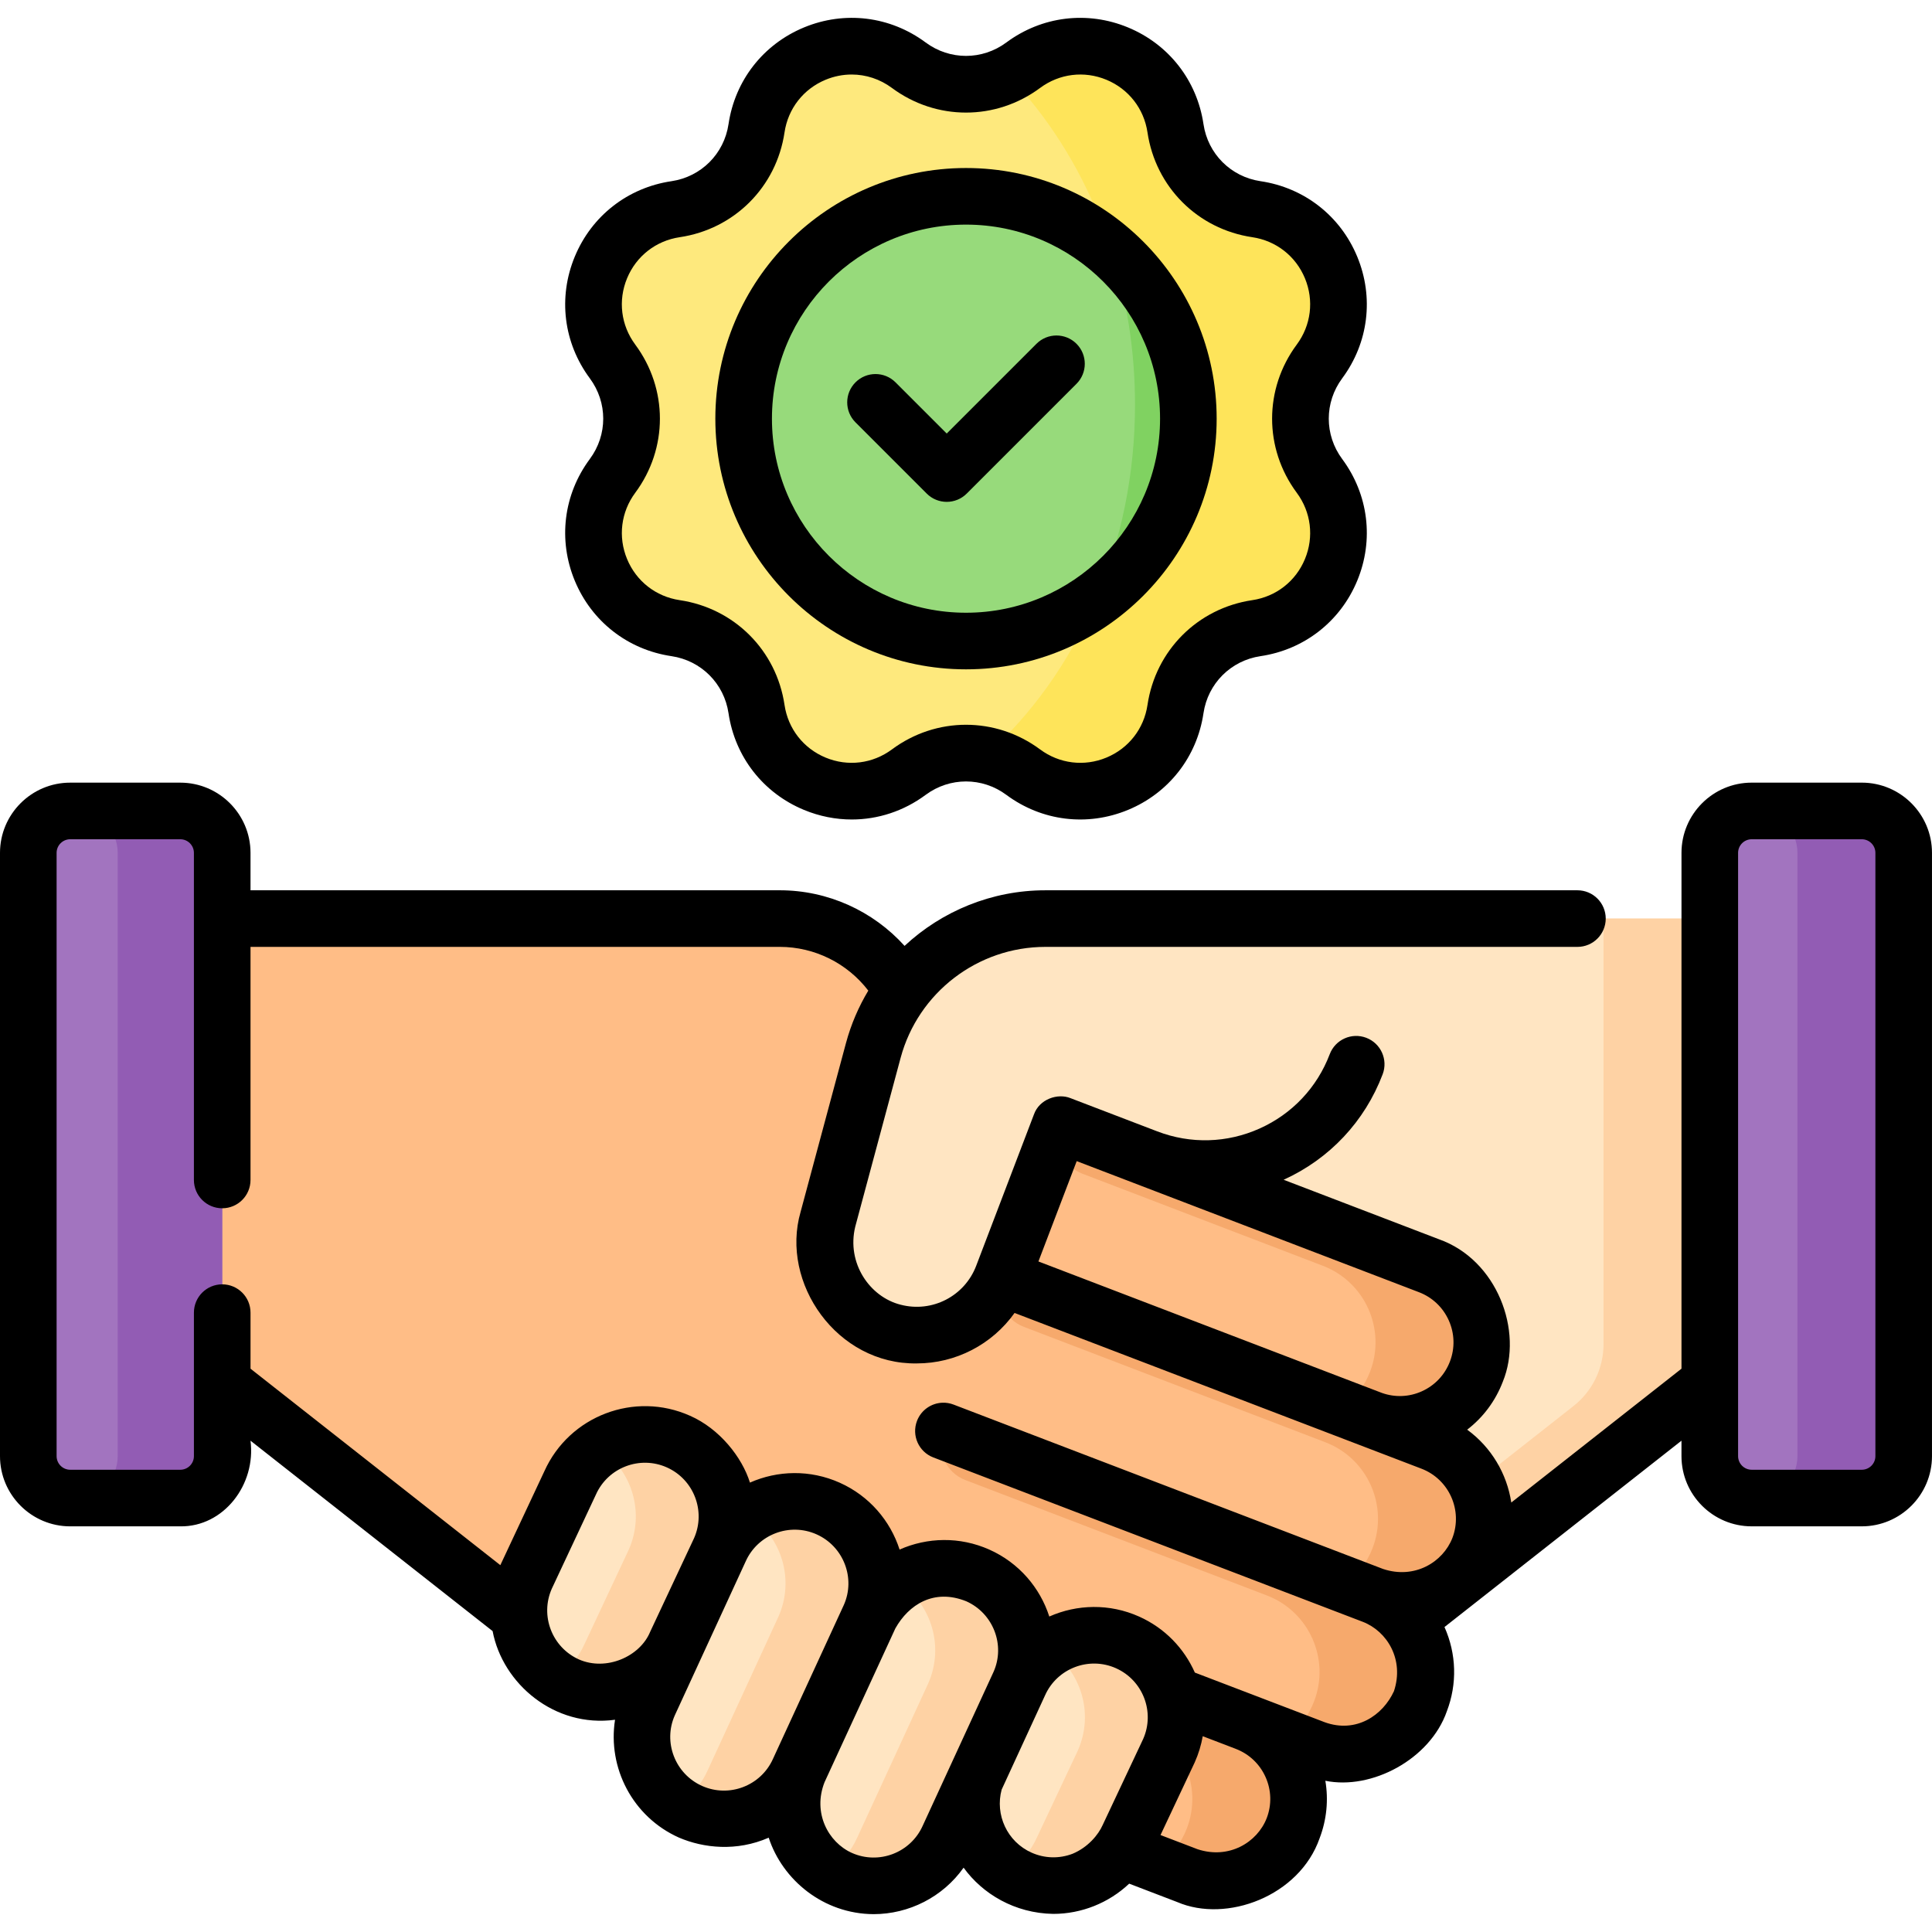
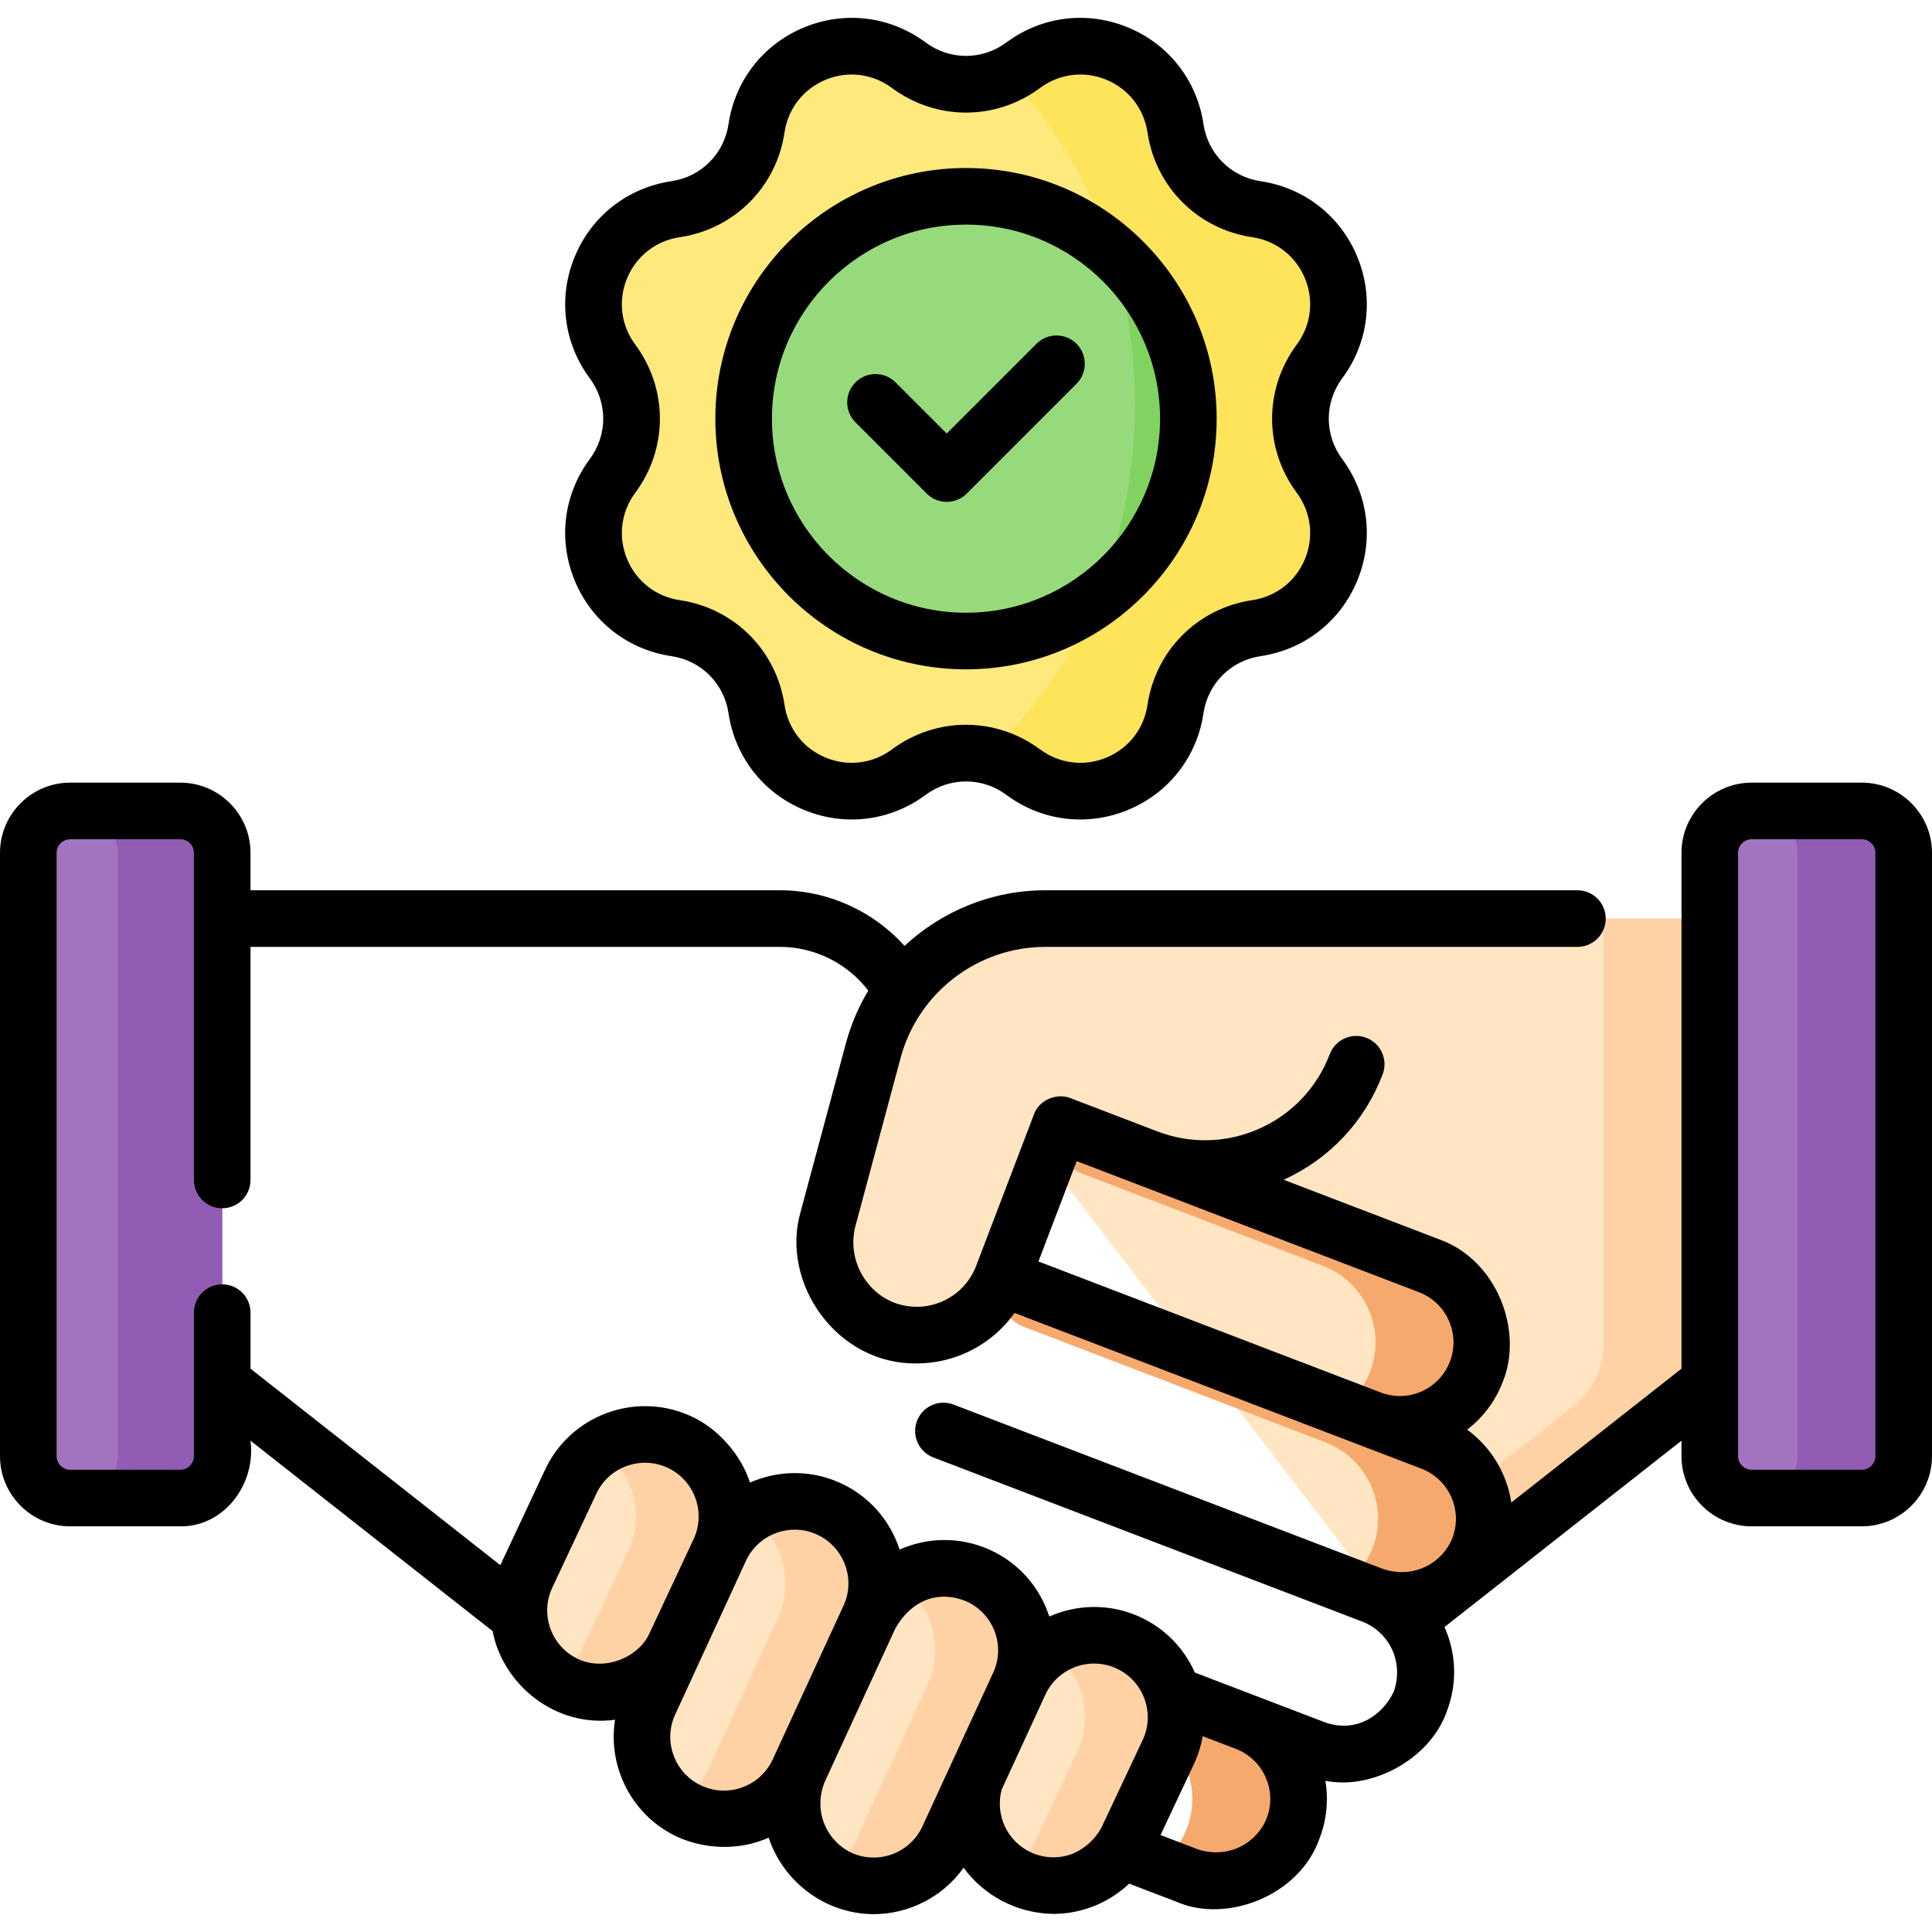
<svg xmlns="http://www.w3.org/2000/svg" id="Capa_1" height="512" viewBox="0 0 512 512" width="512">
  <g>
    <g>
      <path d="m371.656 430.411 81.455-64.05v-122.93h-79.034l-112.642 42.977z" fill="#ffe5c2" />
      <path d="m453.11 243.429v122.93l-81.45 64.05-10.58-13.82 55.904-43.965c5.03-3.956 7.966-10.001 7.966-16.4v-112.795z" fill="#fed2a4" />
-       <path d="m379.355 382.198-15.482-5.926c11.04 3.814 23.19-1.798 27.384-12.79 4.278-11.212-1.344-23.77-12.556-28.048l-97.694-37.413-30.441-11.614-10.47-21.894c-6.161-12.882-19.171-21.083-33.451-21.083h-68.721-79.035l-16.905 65.214 16.905 57.715 81.455 64.05 78.696 30.025 95.616 36.62c11.212 4.278 23.77-1.344 28.047-12.556 4.278-11.212-1.344-23.77-12.556-28.047l-84.628-32.412.001-.002 102.85 39.367c11.212 4.278 23.77-1.344 28.047-12.556 4.278-11.212-1.344-23.77-12.556-28.048 11.212 4.278 23.77-1.344 28.047-12.556 4.281-11.211-1.341-23.768-12.553-28.046z" fill="#ffbd86" />
      <path d="m7.5 226.015v159.874c0 6.135 4.973 11.108 11.108 11.108h29.172c6.135 0 11.108-4.973 11.108-11.108v-159.874c0-6.135-4.973-11.108-11.108-11.108h-29.172c-6.135 0-11.108 4.973-11.108 11.108z" fill="#a274bf" />
      <path d="m47.781 214.907h-27.695c6.135 0 11.108 4.973 11.108 11.108v159.874c0 6.135-4.973 11.108-11.108 11.108h27.695c6.135 0 11.108-4.973 11.108-11.108v-159.874c0-6.135-4.973-11.108-11.108-11.108z" fill="#925cb4" />
      <path d="m504.5 226.015v159.874c0 6.135-4.973 11.108-11.108 11.108h-29.172c-6.135 0-11.108-4.973-11.108-11.108v-159.874c0-6.135 4.973-11.108 11.108-11.108h29.172c6.135 0 11.108 4.973 11.108 11.108z" fill="#a274bf" />
      <path d="m493.392 214.907h-28.158c6.135 0 11.108 4.973 11.108 11.108v159.874c0 6.135-4.973 11.108-11.108 11.108h28.158c6.135 0 11.108-4.973 11.108-11.108v-159.874c0-6.135-4.973-11.108-11.108-11.108z" fill="#925cb4" />
-       <path d="m374.077 243.431h-97.047c-21.358 0-40.057 14.337-45.6 34.962l-12.021 44.724c-3.512 13.065 4.293 26.49 17.384 29.902 12.025 3.134 24.482-3.282 28.911-14.892l15.302-40.106 23.006 8.81c22.144 8.48 46.967-2.632 55.392-24.797z" fill="#ffe5c2" />
+       <path d="m374.077 243.431h-97.047c-21.358 0-40.057 14.337-45.6 34.962l-12.021 44.724c-3.512 13.065 4.293 26.49 17.384 29.902 12.025 3.134 24.482-3.282 28.911-14.892l15.302-40.106 23.006 8.81c22.144 8.48 46.967-2.632 55.392-24.797" fill="#ffe5c2" />
      <path d="m271.166 17.279c15.445-11.457 37.528-2.31 40.348 16.712 1.644 11.094 10.355 19.804 21.449 21.449 19.022 2.82 28.169 24.903 16.712 40.348-6.682 9.007-6.682 21.326 0 30.333 11.457 15.445 2.31 37.528-16.712 40.348-11.094 1.644-19.804 10.355-21.449 21.449-2.82 19.022-24.903 28.169-40.348 16.712-9.007-6.682-21.326-6.682-30.333 0-15.445 11.457-37.528 2.31-40.348-16.712-1.644-11.094-10.355-19.804-21.449-21.449-19.022-2.82-28.169-24.903-16.712-40.348 6.682-9.007 6.682-21.326 0-30.333-11.457-15.445-2.31-37.528 16.712-40.348 11.094-1.644 19.804-10.355 21.449-21.449 2.82-19.022 24.903-28.169 40.348-16.712 9.008 6.681 21.326 6.681 30.333 0z" fill="#fee97d" />
      <path d="m271.166 17.279c15.445-11.457 37.528-2.31 40.348 16.712 1.644 11.094 10.355 19.804 21.449 21.449 19.022 2.82 28.169 24.903 16.712 40.348-6.682 9.007-6.682 21.326 0 30.333 11.457 15.445 2.31 37.528-16.712 40.348-11.094 1.644-19.804 10.355-21.449 21.449-2.82 19.022-24.903 28.169-40.348 16.712-9.007-6.682-21.326-6.682-30.333 0-15.445 11.457-37.528 2.31-40.348-16.712-1.644-11.094-10.355-19.804-21.449-21.449-19.022-2.82-28.169-24.903-16.712-40.348 6.682-9.007 6.682-21.326 0-30.333-11.457-15.445-2.31-37.528 16.712-40.348 11.094-1.644 19.804-10.355 21.449-21.449 2.82-19.022 24.903-28.169 40.348-16.712 9.008 6.681 21.326 6.681 30.333 0z" fill="#fee97d" />
      <path d="m349.675 126.12c-6.682-9.007-6.682-21.326 0-30.333 11.457-15.445 2.31-37.528-16.712-40.348-11.094-1.644-19.804-10.355-21.449-21.449-2.82-19.022-24.903-28.169-40.348-16.712-1.324.982-2.726 1.802-4.172 2.495 20.732 21.438 33.796 52.672 33.796 87.456 0 37.888-15.498 71.564-39.526 92.956 3.505.74 6.89 2.209 9.901 4.443 15.445 11.457 37.528 2.31 40.348-16.713 1.644-11.094 10.355-19.804 21.449-21.449 19.023-2.818 28.17-24.901 16.713-40.346z" fill="#fee45a" />
      <g fill="#f6a96c">
        <path d="m330.148 456.453-95.616-36.62-3.59 9.409 71.049 27.211c11.212 4.278 16.834 16.835 12.556 28.047-1.533 4.019-4.134 7.314-7.351 9.698l7.462 2.858c11.212 4.278 23.77-1.344 28.047-12.556 4.277-11.212-1.345-23.77-12.557-28.047z" />
-         <path d="m363.863 422.802-113.84-43.573c-1.982 5.195.619 11.014 5.812 13.002l79.87 30.571c11.212 4.278 16.834 16.835 12.556 28.048-1.534 4.02-4.135 7.315-7.353 9.699l7.463 2.857c11.212 4.278 23.77-1.344 28.047-12.556 4.279-11.213-1.342-23.77-12.555-28.048z" />
        <path d="m379.355 382.198-113.84-43.573c-1.982 5.195.619 11.014 5.812 13.002l79.87 30.571c11.212 4.278 16.834 16.835 12.556 28.047-1.534 4.02-4.135 7.315-7.353 9.699l7.463 2.857c11.212 4.278 23.77-1.344 28.047-12.556 4.279-11.212-1.343-23.769-12.555-28.047z" />
        <path d="m378.7 335.435-97.694-37.413c-1.983 5.198.619 11.02 5.814 13.01l63.722 24.403c11.212 4.278 16.834 16.835 12.556 28.048-1.533 4.019-4.134 7.315-7.352 9.698l7.462 2.858c11.212 4.278 23.77-1.344 28.048-12.556 4.278-11.213-1.343-23.771-12.556-28.048z" />
      </g>
      <circle cx="256" cy="110.954" fill="#97da7b" r="58.927" />
      <circle cx="256" cy="110.954" fill="#97da7b" r="58.927" />
      <path d="m294.465 66.333c4.087 12.732 6.326 26.51 6.326 40.897 0 18.458-3.682 35.914-10.232 51.441 14.76-10.709 24.368-28.086 24.368-47.717 0-17.84-7.938-33.815-20.462-44.621z" fill="#80d261" />
      <g fill="#ffe5c2">
        <path d="m270.299 497.809c10.955 4.899 23.808-.011 28.706-10.966l10.772-22.885c4.899-10.955-.011-23.808-10.966-28.706-10.955-4.899-23.808.011-28.706 10.966l-10.772 22.885c-4.899 10.955.011 23.808 10.966 28.706z" />
        <path d="m222.664 497.876c10.955 4.899 23.808-.011 28.706-10.966l18.734-40.691c4.899-10.955-.011-23.808-10.966-28.706-10.955-4.899-23.808.011-28.706 10.966l-18.734 40.691c-4.899 10.955.011 23.807 10.966 28.706z" />
        <path d="m182.991 480.136c10.955 4.899 23.808-.011 28.706-10.966l18.734-40.691c4.899-10.955-.011-23.808-10.966-28.706-10.955-4.899-23.808.011-28.706 10.966l-18.734 40.691c-4.899 10.955.011 23.807 10.966 28.706z" />
        <path d="m150.373 446.62c10.955 4.899 23.808-.011 28.706-10.966l11.68-24.915c4.899-10.955-.011-23.808-10.966-28.706-10.955-4.899-23.808.011-28.706 10.966l-11.68 24.915c-4.899 10.955.01 23.807 10.966 28.706z" />
      </g>
      <g fill="#fed2a4">
        <path d="m298.811 435.252c-7.077-3.165-14.944-2.231-20.949 1.777 8.656 5.775 12.147 17.112 7.757 26.93l-10.772 22.885c-1.734 3.878-4.467 6.994-7.758 9.19 1.003.669 2.071 1.268 3.209 1.777 10.955 4.899 23.808-.011 28.706-10.966l10.772-22.885c4.901-10.957-.009-23.809-10.965-28.708z" />
        <path d="m259.139 417.512c-7.077-3.165-14.944-2.231-20.949 1.777 8.656 5.775 12.147 17.112 7.757 26.93l-18.734 40.691c-1.734 3.878-4.468 6.993-7.758 9.19 1.003.669 2.071 1.268 3.209 1.777 10.955 4.899 23.808-.011 28.706-10.966l18.734-40.691c4.9-10.957-.01-23.809-10.965-28.708z" />
        <path d="m219.466 399.772c-7.077-3.165-14.944-2.231-20.949 1.777 8.656 5.775 12.147 17.112 7.757 26.93l-18.734 40.691c-1.734 3.878-4.468 6.993-7.758 9.19 1.003.669 2.071 1.268 3.209 1.777 10.955 4.899 23.808-.011 28.706-10.966l18.734-40.691c4.9-10.957-.01-23.809-10.965-28.708z" />
        <path d="m179.793 382.032c-7.077-3.165-14.944-2.231-20.949 1.777 8.656 5.775 12.147 17.112 7.757 26.93l-11.68 24.915c-1.734 3.878-4.467 6.994-7.758 9.19 1.003.669 2.071 1.268 3.209 1.777 10.955 4.899 23.808-.011 28.706-10.966l11.68-24.915c4.9-10.957-.01-23.809-10.965-28.708z" />
      </g>
    </g>
    <g>
      <path d="m493.392 207.407h-29.172c-10.261 0-18.608 8.348-18.608 18.608v136.702l-45.106 35.468c-1.154-7.64-5.31-14.66-11.686-19.307 4.229-3.252 7.495-7.612 9.445-12.722 5.506-13.473-1.545-32.275-16.881-37.725l-41.21-15.782c12.172-5.529 21.488-15.442 26.242-27.949 1.472-3.872-.474-8.204-4.346-9.676-3.874-1.473-8.205.474-9.676 4.346-3.362 8.844-9.969 15.844-18.605 19.71-8.636 3.865-18.259 4.131-27.094.748l-23.006-8.81c-3.399-1.38-8.261.266-9.689 4.331l-15.302 40.106c-3.071 8.05-11.673 12.481-20.012 10.309-8.18-2.048-14.391-11.016-12.033-20.698l12.02-44.724c4.654-17.315 20.428-29.409 38.358-29.409h141.005c4.142 0 7.5-3.358 7.5-7.5s-3.358-7.5-7.5-7.5h-141.006c-14.203 0-27.417 5.516-37.308 14.733-8.352-9.252-20.319-14.735-33.082-14.735h-140.251v-9.914c0-10.261-8.348-18.608-18.608-18.608h-29.173c-10.26-.002-18.608 8.345-18.608 18.606v159.874c0 10.261 8.348 18.608 18.608 18.608h29.172c11.474.157 20.108-11.034 18.608-22.699l64.159 50.458c2.643 13.964 16.412 25.668 32.443 23.497-1.999 12.717 4.637 25.728 16.939 31.229 6.503 2.784 15.263 3.755 23.785.022 3.659 11.2 14.481 20.195 27.786 20.265 9.354-.001 18.349-4.521 23.866-12.318 4.982 6.911 13.512 12.082 23.759 12.25 7.458 0 14.689-2.882 20.124-8.012l12.734 4.877c13.056 5.618 32.353-1.54 37.722-16.892 1.885-4.938 2.387-10.173 1.528-15.252 12.25 2.514 27.751-5.682 32.192-18.398 2.782-7.287 2.561-15.22-.62-22.341l62.804-49.384v4.09c0 10.261 8.348 18.608 18.608 18.608h29.172c10.261 0 18.608-8.348 18.608-18.608v-159.874c.003-10.261-8.345-18.608-18.605-18.608zm-109.45 142.515c1.553 3.469 1.662 7.335.307 10.887-1.355 3.551-4.011 6.362-7.48 7.915-3.355 1.502-7.079 1.64-10.524.426l-91.052-34.851 10.144-26.588 90.69 34.73c3.551 1.356 6.362 4.012 7.915 7.481zm-230.508 89.851c-7.144-3.195-10.367-11.593-7.206-18.744l11.649-24.848c.019-.041.037-.081.056-.122 3.204-7.162 11.637-10.382 18.798-7.181 7.144 3.195 10.367 11.593 7.206 18.744l-11.649 24.848c-2.71 6.559-11.628 10.464-18.854 7.303zm32.619 33.516c-7.163-3.203-10.384-11.636-7.215-18.723l18.683-40.58c.009-.021.017-.034.086-.186 3.203-7.163 11.637-10.384 18.798-7.181 7.163 3.203 10.384 11.636 7.215 18.723l-18.769 40.766c-3.203 7.162-11.635 10.383-18.798 7.181zm39.673 17.74c-6.26-2.836-10.404-10.629-7.215-18.723l18.769-40.766c3.535-6.299 10.224-10.638 18.798-7.182 7.162 3.203 10.384 11.635 7.216 18.723-.001.001-.001.002-.002.004l-18.767 40.763c-3.204 7.163-11.636 10.384-18.799 7.181zm58.521.236c-3.551 1.356-7.417 1.249-10.887-.303-6.473-2.895-9.709-10.058-7.912-16.697l11.437-24.841.005-.011c.021-.044.041-.088.061-.133 3.203-7.163 11.636-10.383 18.798-7.181 7.143 3.194 10.366 11.589 7.208 18.739l-10.738 22.811c-1.129 2.556-3.858 5.893-7.972 7.616zm51.444-9.436c-2.51 6.44-10.016 10.99-18.349 8.226l-9.794-3.751 9.015-19.151c.021-.044.041-.088.061-.133 1.01-2.258 1.705-4.577 2.112-6.91l8.668 3.318c.023.009.045.021.069.03l.071.027c3.516 1.364 6.301 4.005 7.843 7.452 1.553 3.471 1.662 7.337.304 10.892zm33.723-33.658c-2.919 6.396-10.013 11.266-18.369 8.231l-34.397-13.153c-2.824-6.379-7.92-11.778-14.775-14.844-7.868-3.518-16.48-3.259-23.798-.01-2.458-7.62-8.008-14.212-15.875-17.73-7.871-3.519-16.486-3.259-23.8-.018-2.459-7.617-8.008-14.204-15.872-17.721-7.865-3.517-16.474-3.26-23.786-.026-2.092-6.738-8.071-14.29-15.887-17.715-14.691-6.57-31.984.02-38.585 14.687l-11.654 24.858c-.008.017-.015.034-.023.05l-66.203-52.066v-14.854c0-4.142-3.358-7.5-7.5-7.5s-7.5 3.358-7.5 7.5v38.029c0 1.99-1.619 3.608-3.608 3.608h-29.174c-1.99 0-3.608-1.619-3.608-3.608v-159.874c0-1.99 1.619-3.608 3.608-3.608h29.172c1.99 0 3.608 1.619 3.608 3.608v86.688c0 4.142 3.358 7.5 7.5 7.5s7.5-3.358 7.5-7.5v-61.774h140.252c9.274 0 17.921 4.358 23.469 11.595-2.566 4.271-4.583 8.937-5.924 13.923l-12.021 44.724c-5.435 18.807 9.621 40.487 30.812 40.146 10.273 0 19.938-5.004 25.895-13.375l107.808 41.263c7.331 2.797 11.019 11.036 8.222 18.367-2.517 6.442-10.028 10.995-18.363 8.222l-113.836-43.57c-.968-.371-1.964-.528-2.938-.494-2.921.1-5.639 1.916-6.75 4.818-1.48 3.868.455 8.205 4.324 9.685l113.851 43.576c6.449 2.517 10.994 10.02 8.225 18.362zm127.586-62.282c0 1.99-1.619 3.608-3.608 3.608h-29.172c-1.99 0-3.608-1.619-3.608-3.608v-159.874c0-1.99 1.619-3.608 3.608-3.608h29.172c1.99 0 3.608 1.619 3.608 3.608z" />
      <path d="m256 177.381c36.628 0 66.427-29.799 66.427-66.427s-29.799-66.428-66.427-66.428-66.427 29.799-66.427 66.427 29.799 66.428 66.427 66.428zm0-117.855c28.357 0 51.427 23.07 51.427 51.427s-23.07 51.427-51.427 51.427-51.427-23.07-51.427-51.427 23.07-51.427 51.427-51.427z" />
      <path d="m245.588 130.801c1.464 1.464 3.384 2.197 5.303 2.197s3.839-.732 5.303-2.197l29.089-29.088c2.929-2.929 2.929-7.678 0-10.606-2.929-2.93-7.678-2.929-10.606 0l-23.786 23.785-13.569-13.568c-2.929-2.929-7.678-2.929-10.606 0-2.929 2.929-2.929 7.678 0 10.606z" />
      <path d="m152.322 153.898c4.475 10.802 14.05 18.274 25.616 19.988 7.881 1.168 13.961 7.249 15.129 15.129 1.714 11.565 9.187 21.141 19.989 25.615 4.117 1.706 8.416 2.545 12.68 2.544 6.923 0 13.756-2.213 19.566-6.523 6.399-4.746 14.998-4.746 21.396 0 9.389 6.965 21.443 8.453 32.246 3.979 10.802-4.474 18.274-14.05 19.989-25.615 1.168-7.881 7.248-13.961 15.129-15.129 11.565-1.714 21.141-9.187 25.616-19.988 4.474-10.801 2.987-22.856-3.979-32.247-4.747-6.399-4.747-14.998 0-21.396 6.966-9.39 8.453-21.445 3.979-32.247s-14.05-18.274-25.615-19.988c-7.881-1.168-13.961-7.249-15.129-15.129-1.714-11.565-9.187-21.142-19.989-25.616-10.801-4.473-22.856-2.986-32.246 3.979-6.398 4.747-14.997 4.747-21.396 0-9.391-6.966-21.446-8.454-32.246-3.979-10.802 4.474-18.274 14.05-19.989 25.616-1.168 7.881-7.248 13.961-15.129 15.129-11.565 1.714-21.141 9.186-25.615 19.987-4.475 10.802-2.987 22.857 3.979 32.248 4.747 6.399 4.747 14.997 0 21.396-6.968 9.391-8.455 21.446-3.981 32.247zm16.026-62.579c-3.795-5.116-4.605-11.685-2.167-17.57s7.655-9.956 13.957-10.89c14.465-2.145 25.624-13.304 27.768-27.768.934-6.301 5.005-11.519 10.891-13.957 2.244-.929 4.585-1.386 6.909-1.386 3.772 0 7.495 1.206 10.661 3.554 11.744 8.712 27.525 8.712 39.27 0 5.116-3.795 11.684-4.605 17.57-2.168 5.885 2.438 9.957 7.655 10.891 13.957 2.144 14.464 13.302 25.624 27.768 27.768 6.301.934 11.519 5.005 13.957 10.89s1.627 12.454-2.167 17.57c-8.712 11.744-8.712 27.525 0 39.269 3.795 5.116 4.606 11.685 2.168 17.57s-7.655 9.957-13.957 10.891c-14.465 2.145-25.624 13.304-27.768 27.768-.934 6.301-5.005 11.519-10.891 13.957-5.885 2.438-12.453 1.628-17.569-2.168-11.744-8.712-27.525-8.712-39.27 0-5.117 3.795-11.685 4.605-17.569 2.168-5.886-2.438-9.957-7.655-10.891-13.957-2.144-14.464-13.302-25.624-27.768-27.768-6.301-.934-11.519-5.005-13.957-10.891s-1.627-12.454 2.167-17.57c8.71-11.743 8.71-27.525-.003-39.269z" />
    </g>
  </g>
</svg>